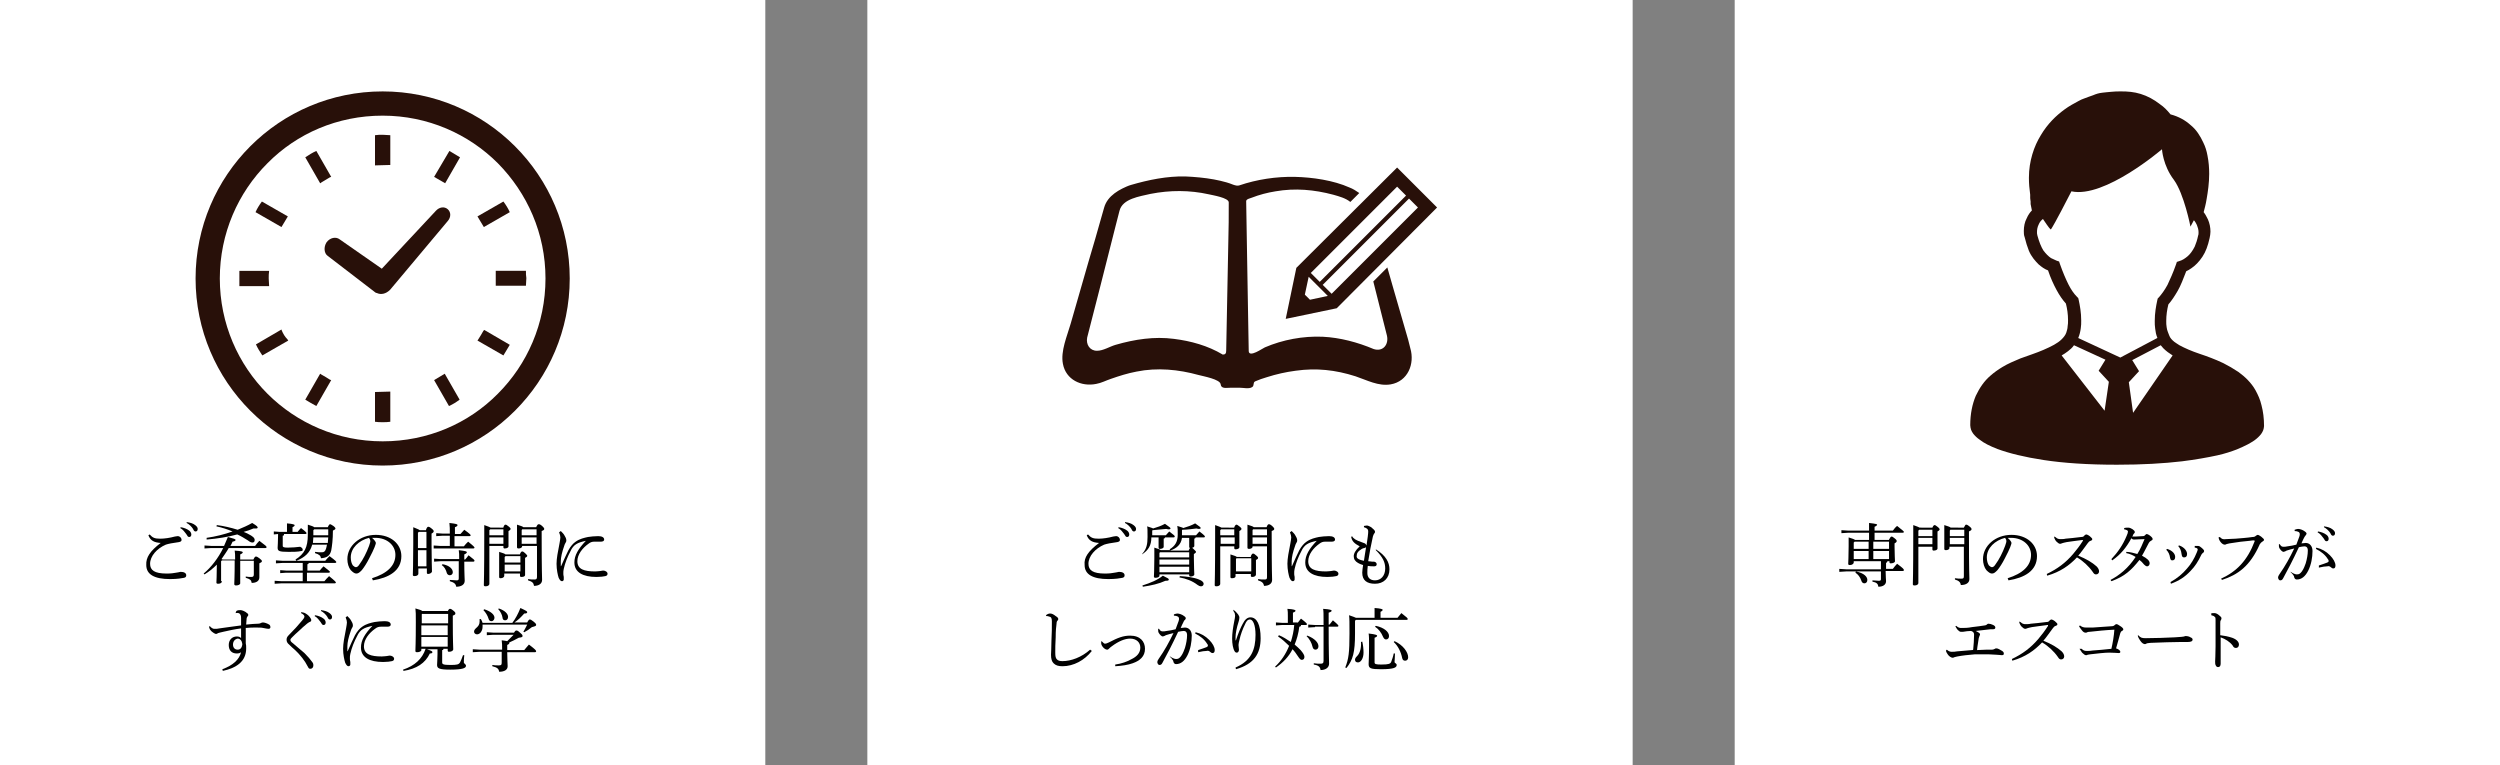
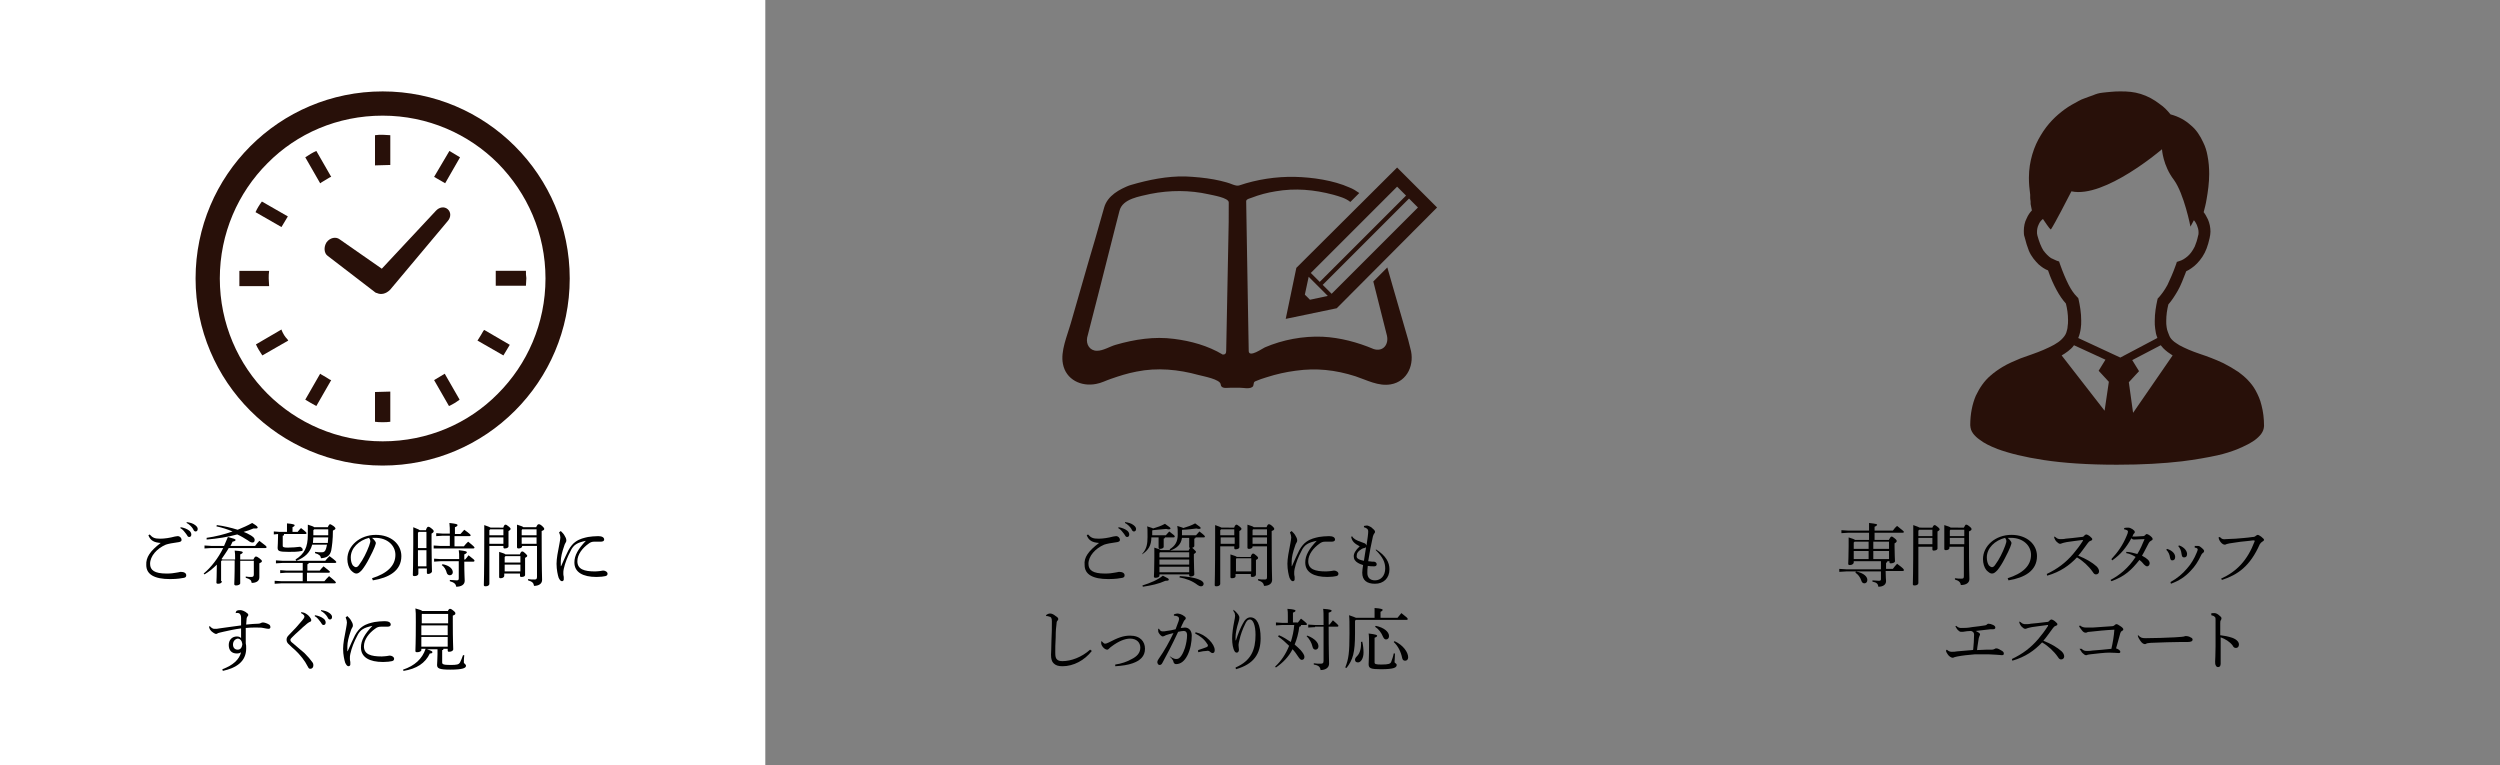
<svg xmlns="http://www.w3.org/2000/svg" version="1.1" id="_レイヤー_2" x="0px" y="0px" viewBox="0 0 588 180" style="enable-background:new 0 0 588 180;" xml:space="preserve">
  <rect x="0" y="0" width="588" height="180" fill="#808080" stroke="none" />
  <style type="text/css">
	.st0{fill:#FFFFFF;}
	.st1{fill:#281009;}
	.st2{enable-background:new    ;}
</style>
  <g id="_レイヤー_1-2">
    <rect y="0" class="st0" width="180" height="180" />
-     <rect x="204" y="0" class="st0" width="180" height="180" />
-     <rect x="408" y="0" class="st0" width="180" height="180" />
  </g>
  <g id="_2">
    <g>
      <path class="st1" d="M331.2,79.9c-1.2-4.3-2.5-8.5-3.7-12.8c-0.4-1.4-0.8-2.8-1.2-4.2l-3.3,3.3c1.1,4.2,2.1,8.5,3.2,12.7    c0.5,2.1-0.9,3.9-3.1,3.2c-3.8-1.6-7.9-2.7-12-2.9c-4.6-0.2-9.4,0.7-13.6,2.5c-0.5,0.2-3.7,2.5-3.8,0.9c-0.1-3.8-0.1-7.7-0.2-11.5    c-0.1-7.9-0.3-15.8-0.4-23.8c0-0.5,1.1-0.7,1.3-0.8c1.8-0.7,3.7-1.2,5.6-1.5c4.6-0.8,9.1-0.4,13.6,0.8c1.4,0.4,2.9,0.8,4,1.7    l2.1-2.1c-0.7-0.5-1.5-1-2.3-1.3c-3.8-1.7-8.7-2.4-12.8-2.5c-4.4-0.1-9,0.6-13.1,2c-0.8,0.3-2.1-0.5-3-0.7c-1-0.3-2-0.5-3-0.7    c-2.2-0.4-4.5-0.6-6.7-0.7c-4.3-0.1-8.7,0.8-12.8,2c-0.9,0.3-0.3,0.1-0.1,0c-2.6,1-5.4,2.5-6.2,5.3c-0.2,0.7-0.4,1.4-0.6,2.1    c-1,3.5-2,7.1-3.1,10.7c-1.4,4.8-2.8,9.7-4.2,14.6c-0.8,2.8-2.4,6.4-1.8,9.4c0.7,3.7,4.3,5.4,7.8,4.7c1.2-0.2,2.3-0.8,3.5-1.2    c2-0.7,3.9-1.3,6-1.7c4.9-1,9.9-0.5,14.6,0.8c1.1,0.3,5.1,1,5.2,2.2c0.1,1.1,1.4,0.8,2.2,0.8h2.4c0.7,0,2,0.3,2.7-0.1    c0.7-0.3,0.2-1.1,0.8-1.4c0.9-0.4,1.8-0.7,2.8-1c2.2-0.7,4.4-1.2,6.7-1.5c4.9-0.7,9.4-0.2,14.1,1.3c2.7,0.9,5.4,2.4,8.3,1.9    c4-0.7,5.7-4.8,4.6-8.5C331.6,81.4,331.4,80.6,331.2,79.9L331.2,79.9z M288.9,56.9c-0.2,8.5-0.3,17-0.5,25.6    c0,0.6-0.2,0.9-0.8,0.9c-3.5-2.1-7.5-3.2-11.5-3.7c-4.6-0.6-9.2,0.1-13.7,1.4c-1.4,0.4-2.9,1.4-4.4,1.4c-1.7,0-2.6-1.5-2.3-3.1    c1-4,2.1-8.1,3.1-12.1c1.2-4.7,2.4-9.5,3.6-14.2c0.3-1.2,0.6-2.4,0.9-3.5c0.7-2.9,4.8-3.4,7.3-4c4.6-0.9,9.2-0.9,13.7,0.1    c0.8,0.2,4.7,0.8,4.7,1.9C289,50.7,289,53.8,288.9,56.9L288.9,56.9z" />
      <path class="st1" d="M302.4,75l12-2.5L338,48.8l-9.4-9.4L304.9,63L302.4,75L302.4,75z M333.5,48.8l-20.3,20.3l-2.1-2.1l20.3-20.3    L333.5,48.8z M328.6,43.9l2.1,2.1l-20.3,20.3l-2.1-2.1C308.3,64.2,328.6,43.9,328.6,43.9z M307.8,65.1l4.5,4.5l-4.2,0.9l-1.2-1.2    L307.8,65.1L307.8,65.1z" />
    </g>
    <path class="st1" d="M531.9,95.3c-0.3-1.3-0.8-2.4-1.4-3.5c-1-1.8-2.5-3.2-4-4.3c-1.2-0.8-2.4-1.5-3.6-2.1   c-1.9-0.9-3.8-1.6-5.6-2.2s-3.4-1.3-4.7-2c-0.5-0.3-0.9-0.6-1.2-0.8c-0.5-0.4-1-0.9-1.2-1.5s-0.5-1.1-0.6-1.9   c-0.1-0.5-0.1-1-0.1-1.5c0-1.4,0.2-2.7,0.5-3.9c0.8-0.9,1.5-2,2.2-3.2s1.3-2.8,2-4.6c0.4-0.2,0.8-0.4,1.2-0.7   c0.9-0.6,1.8-1.5,2.6-2.7s1.3-2.6,1.7-4.4c0.1-0.5,0.2-1,0.2-1.5c0-1-0.2-2-0.6-2.9c-0.3-0.6-0.6-1.2-1-1.7   c0.2-0.8,0.5-1.8,0.7-3.1c0.3-1.7,0.6-3.8,0.6-5.9c0-1.4-0.1-2.8-0.4-4.3c-0.2-1.1-0.5-2.1-1-3.1c-0.7-1.5-1.6-3-3-4.1   c-1.2-1.1-2.8-2-4.7-2.5c-0.8-1-1.6-1.8-2.5-2.4c-1.4-1.1-2.9-1.9-4.5-2.4s-3.1-0.6-4.6-0.6c-0.8,0-1.6,0-2.4,0.1   c-0.8,0.1-1.4,0.1-2,0.2c-0.9,0.1-1.5,0.3-2.2,0.6c-0.7,0.2-1.3,0.5-2.2,0.8c-0.3,0.1-0.8,0.3-1.3,0.6c-0.9,0.5-2.1,1.1-3.3,2   c-1.9,1.4-3.9,3.3-5.5,6c-0.8,1.3-1.5,2.8-2,4.5c-0.5,1.7-0.8,3.5-0.8,5.5c0,1.3,0.1,2.6,0.3,4c0,0.1,0,0.2,0,0.3   c0,0.2,0,0.3,0,0.5c0,0.3,0.1,0.6,0.1,0.8c0,0.1,0,0.2,0,0.3c0,0,0,0.1,0,0.1v0l0,0v0.2l0.3,1.5c-0.5,0.5-0.9,1.1-1.2,1.8   c-0.5,0.9-0.7,2-0.7,3c0,0.5,0,1,0.2,1.5c0.3,1.2,0.6,2.2,1,3.2c0.6,1.4,1.5,2.4,2.3,3.2c0.7,0.6,1.4,1.1,2.2,1.4   c0.6,1.8,1.3,3.3,2,4.6c0.7,1.3,1.4,2.3,2.2,3.2c0.3,1.2,0.5,2.5,0.5,3.9c0,0.5,0,1-0.1,1.5c0,0.5-0.2,1-0.3,1.4   c-0.2,0.6-0.6,1.1-1.1,1.6c-0.5,0.5-1.1,0.9-1.8,1.3s-1.6,0.8-2.5,1.2c-1.6,0.7-3.5,1.3-5.4,2c-1.4,0.6-2.9,1.2-4.2,2   c-1,0.6-2,1.3-2.9,2.1c-1.4,1.2-2.5,2.8-3.4,4.7c-0.8,1.9-1.3,4.2-1.3,6.9c0,0.4,0.1,0.7,0.2,1.1c0.1,0.3,0.3,0.6,0.5,0.9   c0.4,0.5,0.9,1,1.5,1.4c1,0.8,2.4,1.5,4.2,2.2c2.7,1,6.3,1.9,10.9,2.6s10.3,1.1,17.2,1.1c6,0,11-0.3,15.3-0.8   c3.2-0.4,6-0.9,8.3-1.4c1.8-0.4,3.3-0.9,4.6-1.4c1-0.4,1.8-0.8,2.6-1.2c0.6-0.3,1-0.6,1.5-0.9c0.7-0.5,1.2-1,1.6-1.5   c0.2-0.3,0.4-0.6,0.5-0.9s0.2-0.7,0.2-1C532.5,98.4,532.3,96.8,531.9,95.3L531.9,95.3z M495,96.6l-10.1-13c0.5-0.3,1-0.6,1.5-1   c0.5-0.4,1-0.8,1.4-1.4l7.4,3.4l-1.6,2.6l2.4,2.6L495,96.6z M488.8,79.5c0.3-0.7,0.5-1.5,0.6-2.3c0.1-0.6,0.1-1.2,0.1-1.8   c0-1.9-0.3-3.5-0.6-4.9l-0.1-0.4l-0.3-0.3c-0.7-0.7-1.4-1.7-2-2.9s-1.3-2.8-2-4.8l-0.2-0.6l-0.6-0.2c-0.4-0.2-0.9-0.4-1.3-0.6   c-0.6-0.4-1.2-1-1.8-1.8c-0.5-0.8-1-2-1.4-3.5c-0.1-0.3-0.1-0.6-0.1-0.8c0-0.6,0.1-1.2,0.4-1.8c0.2-0.5,0.5-0.9,1-1.3   c0.7,1,1.2,1.8,1.4,2c0.6,0.7,0.4,0.5,0.7,0.1c0,0,0.7-1,4.6-8.6c7.8,1.7,21.3-9.9,21.3-9.9s0.2,3.8,2.8,7.2c2.4,3.3,3.9,11,3.9,11   s0.3-0.6,0.8-1.5c0.3,0.3,0.5,0.7,0.7,1.1c0.2,0.5,0.4,1.1,0.4,1.7c0,0.3,0,0.6-0.1,0.8c-0.2,1-0.5,1.9-0.8,2.6   c-0.5,1-1.1,1.8-1.7,2.3c-0.6,0.5-1.2,0.9-1.9,1.1l-0.6,0.2l-0.2,0.6c-0.7,2-1.4,3.5-2,4.8c-0.7,1.3-1.4,2.2-2,2.9l-0.3,0.3   l-0.1,0.4c-0.3,1.4-0.6,3-0.6,4.9c0,0.6,0,1.2,0.1,1.8c0.1,0.8,0.2,1.4,0.5,2.1c0,0,0,0.1,0,0.1l-8.7,4.6L488.8,79.5L488.8,79.5z    M501.7,97.1l-1-7.2l2.4-2.6l-1.6-2.6l6.7-3.5c0.2,0.2,0.4,0.5,0.6,0.7c0.7,0.7,1.4,1.2,2.2,1.7L501.7,97.1L501.7,97.1z" />
    <g>
      <path class="st1" d="M77.1,60.2l11.2,8.6l0.2,0.1l0.1,0c1,0.5,2.2,0.2,3.1-0.7l0.1-0.1L105.3,52c0.8-0.9,0.8-2.1,0-2.8    s-2-0.5-2.8,0.4L89.8,63.2l-9.9-6.9c-0.9-0.7-2.3-0.4-3.1,0.7C76.1,58.1,76.2,59.6,77.1,60.2L77.1,60.2z" />
      <path class="st1" d="M63.2,65.5c0-0.6,0-1.2,0.1-1.8h-7c0,0.6,0,1.2,0,1.8s0,1.2,0,1.8h7C63.3,66.7,63.2,66.1,63.2,65.5z" />
      <path class="st1" d="M75.6,42.9c0.7-0.4,1.3-0.8,2-1.2l0.3-0.1l-3.5-6.1c-0.9,0.4-1.7,0.9-2.6,1.5l3.5,6.1    C75.4,43.1,75.6,42.9,75.6,42.9z" />
      <path class="st1" d="M60.1,49.9l6.1,3.5l1.5-2.5l-6.1-3.5C61,48.2,60.5,49,60.1,49.9L60.1,49.9z" />
      <path class="st1" d="M113.7,77.8c-0.4,0.7-0.8,1.4-1.2,2l-0.2,0.3l6.1,3.5c0.5-0.8,1-1.7,1.5-2.5l-6-3.5L113.7,77.8L113.7,77.8z" />
      <path class="st1" d="M66.3,77.8l-0.1-0.3l-6,3.5c0.4,0.9,0.9,1.7,1.5,2.6l6.1-3.5l-0.2-0.3C67,79.2,66.6,78.5,66.3,77.8L66.3,77.8    z" />
      <path class="st1" d="M75.6,88.1l-0.3-0.2l-3.5,6.1c0.8,0.5,1.7,1,2.6,1.5l3.5-6.1l-0.3-0.1C77,88.9,76.3,88.5,75.6,88.1L75.6,88.1    z" />
      <path class="st1" d="M102.1,41.6l2.6,1.5l3.5-6.1c-0.8-0.5-1.7-1-2.5-1.5L102.1,41.6L102.1,41.6z" />
      <path class="st1" d="M88.2,92.2v7c0.6,0.1,1.2,0.1,1.8,0.1s1.2,0,1.8-0.1v-7.1L88.2,92.2L88.2,92.2C88.2,92.2,88.2,92.2,88.2,92.2    z" />
      <path class="st1" d="M91.8,38.8v-7c-0.6,0-1.2-0.1-1.8-0.1s-1.2,0-1.8,0.1v7.1L91.8,38.8C91.8,38.9,91.8,38.8,91.8,38.8z" />
      <path class="st1" d="M102.1,89.4l3.5,6.1c0.9-0.4,1.7-0.9,2.5-1.5l-3.5-6.1L102.1,89.4L102.1,89.4z" />
-       <path class="st1" d="M119.9,49.9c-0.4-0.9-0.9-1.7-1.5-2.5l-6.1,3.5l1.5,2.5L119.9,49.9L119.9,49.9z" />
      <path class="st1" d="M123.7,63.7h-7.1v3.5h7.1c0-0.6,0.1-1.2,0.1-1.8C123.7,64.9,123.7,64.3,123.7,63.7z" />
      <path class="st1" d="M90,21.5c-24.3,0-44,19.7-44,44s19.7,44,44,44c24.3,0,44-19.7,44-44S114.3,21.5,90,21.5z M90,103.8    c-10.6,0-20.2-4.3-27.1-11.2C56,85.7,51.7,76.1,51.7,65.5c0-10.6,4.3-20.2,11.2-27.1c6.9-7,16.5-11.2,27.1-11.2    c10.6,0,20.2,4.3,27.1,11.2c6.9,7,11.2,16.5,11.2,27.1s-4.3,20.2-11.2,27.1C110.2,99.6,100.6,103.8,90,103.8z" />
    </g>
    <g class="st2">
      <path d="M37.8,127.7c-1.5-0.1-2.4-0.5-2.9-1.8l0.3-0.2c0.7,0.8,1.2,1,2.5,1c1,0,2.3-0.2,3.4-0.5c0.2,0,0.4-0.1,0.7-0.1    c0.5,0,0.9,0.4,0.9,0.9c0,0.3-0.2,0.4-0.6,0.5c-0.7,0.1-1.4,0.2-1.9,0.3c-0.5,0.1-0.9,0.2-1.2,0.3c-2.1,0.9-3.7,2.7-3.7,4.5    c0,1.5,1,2.3,3.9,2.3c1,0,1.7-0.1,2.2-0.2c0.2,0,0.4-0.1,0.6-0.1c0.1,0,0.3-0.1,0.5-0.1c0.8,0,1.3,0.3,1.3,0.8    c0,0.3-0.1,0.5-0.5,0.6c-0.5,0.1-1.6,0.3-3.3,0.3c-3.7,0-5.6-1.1-5.6-3.3C34.3,131.1,35.3,129.6,37.8,127.7L37.8,127.7z M42.5,124    c0.7,0.1,1.5,0.4,2,0.8c0.3,0.2,0.5,0.6,0.5,0.9c0,0.4-0.2,0.6-0.5,0.6c-0.3,0-0.4-0.2-0.7-0.7c-0.3-0.4-0.8-1.1-1.4-1.4L42.5,124    z M43.9,122.8c0.8,0.1,1.5,0.3,2,0.7c0.4,0.3,0.6,0.6,0.6,0.9c0,0.4-0.2,0.6-0.5,0.6c-0.2,0-0.4-0.1-0.6-0.6    c-0.3-0.5-0.9-1.1-1.5-1.4L43.9,122.8z" />
      <path d="M52.2,136.7c0,0.4-0.4,0.6-0.9,0.6c-0.3,0-0.4-0.1-0.4-0.3c0-0.4,0.1-1.5,0.1-4.2c-0.9,0.9-1.9,1.7-2.9,2.3l-0.2-0.2    c1.8-1.5,3.4-3.6,4.6-6h-2.8l-1.6,0.1v-0.7l1.6,0.1h3c0.3-0.7,0.6-1.4,0.9-2.1c1.5,0.4,1.8,0.5,1.8,0.7c0,0.2-0.2,0.3-0.7,0.4    c-0.2,0.4-0.3,0.7-0.5,1H60c0.3-0.4,0.6-0.8,1-1.2c1.6,1.2,1.7,1.3,1.7,1.5c0,0.1-0.1,0.2-0.3,0.2h-8.6c-0.5,0.9-1.1,1.7-1.7,2.6    c0.1,0,0.2,0.1,0.3,0.1h2.9v-0.3c0-0.7,0-1.2-0.1-1.8c1.8,0.1,1.9,0.3,1.9,0.4c0,0.1-0.1,0.3-0.6,0.5v0.8v0.4h3.1    c0.3-0.6,0.4-0.7,0.6-0.7c0.2,0,0.4,0.1,0.8,0.4c0.5,0.4,0.6,0.5,0.6,0.7c0,0.2-0.2,0.3-0.6,0.5v0.8c0,1.2,0,2.1,0,2.5    c0,0.9-0.8,1.3-1.8,1.3c-0.1-0.7-0.4-0.9-1.4-1.2l0-0.3c0.5,0.1,0.9,0.1,1.3,0.1s0.6-0.1,0.6-0.6v-3.2h-3.2c0,4.1,0,4.9,0,5.3    c0,0.3-0.5,0.5-1,0.5c-0.2,0-0.4-0.1-0.4-0.3c0-0.5,0.1-1.5,0.1-5.6h-3l-0.2,0.2V136.7z M48.6,126.5c2.1-0.3,4.1-0.8,6.1-1.5    c-1.2-0.5-2.4-0.9-3.8-1.2l0.1-0.3c1.6,0.2,3.3,0.6,4.9,1.1c1.2-0.5,2.4-1,3.4-1.6c1.2,0.7,1.3,0.9,1.3,1.1c0,0.1-0.1,0.2-0.4,0.2    c-0.1,0-0.3,0-0.6,0c-0.7,0.3-1.5,0.6-2.3,0.8c0.4,0.2,0.8,0.3,1.1,0.5c1,0.5,1.5,0.9,1.5,1.4c0,0.4-0.2,0.6-0.5,0.6    c-0.3,0-0.6-0.1-1.1-0.5c-0.8-0.5-1.6-1-2.5-1.4c-2.2,0.6-4.7,1-7.2,1.2L48.6,126.5z" />
      <path d="M66.8,125.7c0,0.2-0.1,0.3-0.3,0.3v2.4c0,0.3,0.3,0.4,1.2,0.4c1.1,0,2-0.1,2.9-0.2c0.4,0.2,0.6,0.4,0.6,0.7    c0,0.2-0.1,0.3-0.3,0.3c-0.9,0.2-1.9,0.2-3,0.2c-2.3,0-2.6-0.2-2.6-1c0-0.4,0.1-1.3,0.1-2.8v-0.4l-1,0.1v-0.7l1.4,0.1h1.7v-0.6    c0-0.6,0-1,0-1.4c1.4,0.1,1.8,0.3,1.8,0.4c0,0.2-0.1,0.3-0.5,0.5v1.1h1.2c0.3-0.4,0.5-0.6,0.8-0.9c1.2,0.9,1.3,1.1,1.3,1.2    c0,0.1-0.1,0.2-0.3,0.2H66.8z M71.2,134.7h-3.9l-1.4,0.1v-0.7l1.4,0.1h3.9v-1.8h-4.7l-1.6,0.1v-0.7l1.6,0.1h10    c0.3-0.4,0.6-0.7,1-1.1c1.5,1.1,1.6,1.3,1.6,1.4s-0.1,0.2-0.3,0.2h-6.2c0,0.2-0.1,0.3-0.3,0.3v1.5h2.9c0.3-0.4,0.6-0.7,0.9-1    c1.4,1.1,1.5,1.2,1.5,1.3c0,0.1-0.1,0.2-0.3,0.2h-5.1v2h4.1c0.3-0.4,0.7-0.8,1.1-1.2c1.5,1.2,1.6,1.4,1.6,1.5    c0,0.1-0.1,0.2-0.3,0.2H66.2l-1.6,0.1v-0.7l1.6,0.1h5V134.7z M73.4,128.2c-0.5,1.8-1.7,2.9-3.7,3.7l-0.2-0.3    c2.1-1.3,2.9-2.9,2.9-5.8c0-1.2,0-1.7,0-2.4c0.9,0.3,1.3,0.4,1.5,0.6h3.2c0.2-0.5,0.4-0.7,0.5-0.7c0.2,0,0.3,0.1,0.8,0.4    c0.4,0.3,0.5,0.5,0.5,0.6c0,0.2-0.2,0.3-0.6,0.5c0,2.1-0.2,3.6-0.4,4.7c-0.3,1.2-1,1.7-2.4,1.8c-0.1-0.6-0.4-0.9-1.4-1.2l0-0.3    c0.6,0.1,1.1,0.1,1.6,0.1c0.5,0,0.8-0.2,1-0.9c0.1-0.2,0.1-0.5,0.2-0.9H73.4z M77.1,127.7c0-0.4,0.1-0.9,0.1-1.3h-3.5    c0,0.4-0.1,0.9-0.1,1.3H77.1z M73.7,124.7v1.2h3.5c0-0.4,0-0.9,0-1.4h-3.3L73.7,124.7z" />
      <path d="M87.5,136c3.5-1.1,5.5-2.9,5.5-5.5c0-2.2-1.9-4-4.7-4c-0.3,0-0.5,0-0.8,0c0.6,0.5,0.9,1,0.9,1.2c0,0.3-0.2,0.6-0.3,1    c-0.2,0.5-0.7,1.6-1.3,2.7c-0.5,1-1.2,2.1-1.7,2.7c-0.5,0.5-0.8,0.8-1.3,0.8c-0.4,0-0.8-0.3-1.3-0.8c-0.5-0.6-0.8-1.6-0.8-2.6    c0-3.1,2.9-5.7,6.7-5.7c3.6,0,6,2.2,6,5c0,3.5-3,5.1-6.7,5.7L87.5,136z M82.5,131.1c0,0.8,0.2,1.5,0.5,1.9    c0.2,0.2,0.5,0.4,0.7,0.4c0.2,0,0.5-0.1,0.8-0.6c0.9-1.2,1.7-2.8,2.3-4.4c0.1-0.4,0.3-0.8,0.3-1.1c0-0.3-0.1-0.5-0.3-0.8    C84.4,127.1,82.5,128.9,82.5,131.1z" />
      <path d="M100.2,124.6c0.2-0.6,0.4-0.7,0.5-0.7c0.2,0,0.3,0,0.8,0.4c0.5,0.4,0.5,0.5,0.5,0.7c0,0.1-0.1,0.3-0.5,0.5v2.5    c0,3.8,0.1,5.7,0.1,6.4c0,0.3-0.5,0.6-0.9,0.6c-0.2,0-0.3-0.1-0.3-0.3v-1h-2v1.2c0,0.4-0.4,0.6-0.9,0.6c-0.3,0-0.4-0.1-0.4-0.3    c0-0.4,0.1-2.5,0.1-7.4c0-2,0-3,0-3.8c0.9,0.4,1.3,0.5,1.5,0.7H100.2z M100.3,125.1h-1.8l-0.2,0.2v3.6h2V125.1z M100.3,129.4h-2    v3.8h2V129.4z M105.8,125.5c0-1,0-1.7-0.1-2.5c1.7,0.2,1.9,0.3,1.9,0.5c0,0.2-0.1,0.3-0.6,0.5v1.6h1.3c0.3-0.3,0.6-0.7,0.9-1    c1.4,1,1.5,1.2,1.5,1.3c0,0.1-0.1,0.2-0.3,0.2h-3.5v2.4h2.2c0.3-0.4,0.6-0.7,1-1.1c1.4,1.1,1.5,1.3,1.5,1.4c0,0.1-0.1,0.2-0.3,0.2    h-8L102,129v-0.7l1.5,0.1h2.3V126h-1.7l-1.5,0.1v-0.7l1.5,0.1H105.8z M108,131.5c0-1,0-1.5-0.1-2.1c1.7,0.2,1.9,0.3,1.9,0.5    c0,0.1-0.1,0.3-0.6,0.5v1.2h0.2c0.3-0.3,0.5-0.6,0.8-1c1.3,1,1.4,1.1,1.4,1.3c0,0.1-0.1,0.2-0.2,0.2h-2.2c0,3,0.1,3.9,0.1,4.5    c0,0.9-0.8,1.4-2,1.4c-0.1-0.7-0.5-1-1.5-1.3l0-0.3c0.5,0,1.1,0.1,1.6,0.1c0.4,0,0.5-0.1,0.5-0.5V132h-4.3l-1.5,0.1v-0.7l1.5,0.1    H108z M104.1,132.7c1.6,0.3,2.4,1.1,2.4,1.9c0,0.4-0.3,0.7-0.7,0.7c-0.3,0-0.6-0.2-0.7-0.5c-0.2-0.8-0.6-1.5-1.2-1.9L104.1,132.7z    " />
      <path d="M118.4,124c0.2-0.5,0.3-0.6,0.5-0.6c0.2,0,0.3,0.1,0.7,0.4c0.4,0.3,0.5,0.5,0.5,0.6c0,0.1-0.1,0.3-0.5,0.5v1    c0,1.5,0,2.1,0,2.6c0,0.3-0.4,0.5-0.9,0.5c-0.2,0-0.3-0.1-0.3-0.3v-0.3h-3.3v8.9c0,0.4-0.4,0.6-0.9,0.6c-0.3,0-0.4-0.1-0.4-0.3    c0-0.5,0.1-2.4,0.1-11.7c0-1.2,0-1.7,0-2.4c0.9,0.3,1.3,0.5,1.5,0.6H118.4z M115.3,124.5l-0.2,0.2v1.2h3.3v-1.4H115.3z     M115.1,126.4v1.5h3.3v-1.5H115.1z M122.3,130.3c0.2-0.5,0.4-0.6,0.5-0.6c0.2,0,0.4,0.1,0.7,0.4c0.4,0.4,0.5,0.5,0.5,0.6    c0,0.2-0.1,0.3-0.5,0.5v0.9c0,1.9,0,2.8,0,3.1c0,0.4-0.4,0.5-0.9,0.5c-0.2,0-0.3-0.1-0.3-0.3v-0.5h-3.7v0.5c0,0.4-0.4,0.6-0.9,0.6    c-0.2,0-0.3-0.1-0.3-0.3c0-0.4,0-1.3,0-3.6c0-1.4,0-1.7,0-2.3c0.9,0.3,1.3,0.4,1.5,0.6H122.3z M122.4,130.8h-3.5l-0.2,0.2v1.3h3.7    V130.8z M122.4,132.8h-3.7v1.6h3.7V132.8z M126.1,124c0.3-0.6,0.4-0.7,0.6-0.7c0.2,0,0.3,0,0.8,0.4c0.4,0.4,0.5,0.5,0.5,0.7    s-0.1,0.3-0.6,0.5v1.1c0,8.6,0.1,9.7,0.1,10.4c0,0.9-0.8,1.4-1.9,1.4c-0.1-0.7-0.4-1-1.4-1.3l0-0.3c0.5,0.1,1,0.1,1.5,0.1    c0.4,0,0.6-0.1,0.6-0.6v-7.3h-3.5v0.1c0,0.3-0.4,0.5-0.8,0.5c-0.3,0-0.4-0.1-0.4-0.3c0-0.4,0-1.3,0-3.1c0-1.1,0-1.4,0-2.2    c0.9,0.3,1.3,0.4,1.5,0.6H126.1z M122.8,124.5l-0.1,0.2v1.2h3.5v-1.4H122.8z M122.7,126.4v1.5h3.5v-1.5H122.7z" />
      <path d="M131.9,124.9c0.4,0.4,0.7,0.7,0.9,1.1c0.2,0.3,0.4,0.7,0.4,1.1c0,0.3-0.1,0.4-0.2,0.6c-0.1,0.1-0.2,0.4-0.3,0.7    c-0.5,1.4-0.8,2.7-0.8,3.6c0,0.4,0,0.8,0,1.1c0,0,0,0.1,0,0.1c0,0,0,0,0.1-0.1c0.6-1.4,1.3-2.9,1.7-3.7c0.5-0.9,1.1-1.6,1.7-2    c1-0.7,2-0.9,2.9-1.1c0.7-0.1,1.5-0.2,2.4-0.2c0.9,0,1.4,0.3,1.4,0.8c0,0.4-0.4,0.5-0.8,0.5c-0.5,0-0.9,0-1.5,0    c-0.5,0-0.9,0.1-1.4,0.5c-1.4,1-2.6,2.5-2.6,4.1c0,1.9,1.6,2.4,4.2,2.4c0.6,0,1-0.1,1.2-0.1c0.2,0,0.4-0.1,0.6-0.1    c0.7,0,1.1,0.4,1.1,0.7c0,0.3-0.1,0.5-0.5,0.6c-0.4,0.1-1.2,0.2-2.1,0.2c-3.2,0-5.2-1.1-5.2-3.4c0-1.7,0.9-3.2,2.7-5.1    c-0.9,0.2-1.7,0.4-2.3,0.8c-0.5,0.3-1,0.9-1.3,1.6c-0.7,1.3-1.3,2.8-1.6,4.2c-0.1,0.4-0.1,0.7-0.1,1c0,0.2,0,0.6,0.1,0.9    c0,0.2,0,0.4,0,0.6c0,0.2-0.2,0.4-0.4,0.4c-0.3,0-0.5-0.2-0.8-0.8c-0.2-0.6-0.5-1.9-0.5-3.3c0-1.2,0.3-2.8,0.7-4.8    c0.1-0.6,0.2-1.1,0.2-1.4c0-0.3-0.1-0.7-0.3-1.2L131.9,124.9z" />
    </g>
    <g class="st2">
      <path d="M55.6,143.7c0.3-0.2,0.7-0.2,1-0.2c0.3,0,1.1,0.3,1.5,0.7c0.2,0.1,0.3,0.3,0.3,0.4c0,0.2-0.1,0.3-0.2,0.4    c-0.1,0.2-0.2,0.3-0.2,0.6c0,0.4-0.1,0.8-0.1,1.3c1.2-0.1,1.9-0.2,2.7-0.2c0.4,0,0.7-0.1,0.8-0.2c0.1,0,0.3-0.1,0.4-0.1    c0.4,0,1,0.2,1.5,0.5c0.2,0.1,0.3,0.4,0.3,0.6c0,0.3-0.2,0.4-0.5,0.4c-0.3,0-0.6-0.1-1.2-0.2c-0.4-0.1-1-0.1-1.8-0.1    c-0.6,0-1.4,0-2.3,0.1c0,1,0,2.2,0,3.6c0.1,0.4,0.1,0.7,0.1,1.2c0,3.1-2.3,4.6-5.5,5.3l-0.1-0.4c2.5-0.9,4-2.3,4.4-4    c-0.2,0.2-0.6,0.3-1,0.3c-1.2,0-1.9-0.7-1.9-2c0-1.2,0.8-2,1.9-2c0.4,0,0.8,0.1,1,0.4c0-0.8,0-1.4,0-2.3c-1.5,0.2-2.9,0.5-4.2,0.8    c-0.7,0.2-1,0.2-1.2,0.3c-0.2,0.1-0.3,0.2-0.4,0.2c-0.2,0-0.3,0-0.6-0.2c-0.3-0.2-0.6-0.4-0.8-0.7c-0.2-0.2-0.2-0.4-0.3-0.6    c0-0.1,0-0.2,0-0.3l0.2,0c0.1,0.2,0.4,0.4,0.6,0.5c0.1,0.1,0.4,0.1,0.7,0.1c0.2,0,0.5,0,0.9-0.1c1.7-0.2,3.3-0.5,5.1-0.7    c0-0.6,0-1.2,0-1.7c0-0.6-0.1-0.7-0.2-0.9c-0.2-0.3-0.5-0.4-1.1-0.3L55.6,143.7z M54.8,151.6c0,0.8,0.5,1.2,1.1,1.2    c0.6,0,1-0.4,1.1-1.3c-0.1-0.8-0.5-1.3-1.1-1.3C55.3,150.3,54.8,150.8,54.8,151.6z" />
      <path d="M70.8,144c0.6,0,1,0.2,1.4,0.5c0.3,0.2,0.6,0.5,0.9,1c0.1,0.1,0.1,0.3,0.1,0.4c0,0.2-0.1,0.3-0.4,0.4    c-0.2,0.1-0.5,0.3-0.6,0.4c-0.7,0.6-1.2,1-1.8,1.6c-0.7,0.6-1.2,1.1-1.7,1.6c-0.2,0.2-0.4,0.4-0.4,0.6c0,0.3,0.2,0.5,0.6,0.8    c0.9,0.8,1.9,1.6,2.7,2.3c0.8,0.8,1.4,1.5,1.9,2.2c0.2,0.3,0.2,0.5,0.2,0.7c0,0.5-0.3,0.8-0.7,0.8c-0.3,0-0.4-0.1-0.6-0.5    c-0.7-1.4-1.8-2.8-3.1-4c-0.5-0.4-0.9-0.8-1.3-1.2c-0.4-0.3-0.6-0.7-0.6-1.1c0-0.4,0.1-0.7,0.5-1.1c1.2-1.2,2.3-2.4,3.2-3.5    c0.3-0.4,0.5-0.6,0.5-0.9c0-0.2-0.2-0.5-0.8-0.8L70.8,144z M74.1,144.7c0.7,0.1,1.5,0.4,2,0.8c0.3,0.2,0.5,0.6,0.5,0.9    c0,0.4-0.2,0.6-0.5,0.6c-0.3,0-0.4-0.2-0.7-0.7c-0.3-0.4-0.8-1.1-1.4-1.4L74.1,144.7z M75.5,143.5c0.8,0.1,1.5,0.3,2,0.7    c0.4,0.3,0.6,0.6,0.6,0.9c0,0.4-0.2,0.6-0.5,0.6c-0.2,0-0.4-0.1-0.6-0.6c-0.3-0.5-0.9-1.1-1.5-1.4L75.5,143.5z" />
      <path d="M81.7,144.9c0.4,0.4,0.7,0.7,0.9,1.1c0.2,0.3,0.4,0.7,0.4,1.1c0,0.3-0.1,0.4-0.2,0.6c-0.1,0.1-0.2,0.4-0.3,0.7    c-0.5,1.4-0.8,2.7-0.8,3.6c0,0.4,0,0.8,0,1.1c0,0,0,0.1,0,0.1c0,0,0,0,0.1-0.1c0.6-1.4,1.3-2.9,1.7-3.7c0.5-0.9,1.1-1.6,1.7-2    c1-0.7,2-0.9,2.9-1.1c0.7-0.1,1.5-0.2,2.4-0.2c0.9,0,1.4,0.3,1.4,0.8c0,0.4-0.4,0.5-0.8,0.5c-0.5,0-0.9,0-1.5,0    c-0.5,0-0.9,0.1-1.4,0.5c-1.4,1-2.6,2.5-2.6,4.1c0,1.9,1.6,2.4,4.2,2.4c0.6,0,1-0.1,1.2-0.1c0.2,0,0.4-0.1,0.6-0.1    c0.7,0,1.1,0.4,1.1,0.7c0,0.3-0.1,0.5-0.5,0.6c-0.4,0.1-1.2,0.2-2.1,0.2c-3.2,0-5.2-1.1-5.2-3.4c0-1.7,0.9-3.2,2.7-5.1    c-0.9,0.2-1.7,0.4-2.3,0.8c-0.5,0.3-1,0.9-1.3,1.6c-0.7,1.3-1.3,2.8-1.6,4.2c-0.1,0.4-0.1,0.7-0.1,1c0,0.2,0,0.6,0.1,0.9    c0,0.2,0,0.4,0,0.6c0,0.2-0.2,0.4-0.4,0.4c-0.3,0-0.5-0.2-0.8-0.8c-0.2-0.6-0.5-1.9-0.5-3.3c0-1.2,0.3-2.8,0.7-4.8    c0.1-0.6,0.2-1.1,0.2-1.4c0-0.3-0.1-0.7-0.3-1.2L81.7,144.9z" />
      <path d="M105.3,143.8c0.2-0.5,0.4-0.6,0.5-0.6c0.2,0,0.3,0,0.8,0.4c0.5,0.4,0.5,0.5,0.5,0.7c0,0.2-0.1,0.3-0.6,0.5v1.6    c0,4.5,0.1,5.7,0.1,6.3c0,0.4-0.5,0.6-1,0.6c-0.2,0-0.3-0.1-0.3-0.3v-0.4h-1c0,0.2-0.1,0.3-0.3,0.3v2.9c0,0.4,0.2,0.6,1.9,0.6    c1.6,0,2-0.1,2.3-0.6c0.2-0.4,0.5-1.1,0.7-1.7l0.3,0c-0.1,0.6-0.1,1.4-0.1,1.7c0,0.3,0.5,0.4,0.5,0.8c0,0.5-0.7,0.9-3.7,0.9    c-2.6,0-3.1-0.3-3.1-1.1c0-0.5,0.1-1.3,0.1-2.6v-1.1h-2.5c1.2,0.4,1.3,0.5,1.3,0.7c0,0.2-0.2,0.3-0.6,0.3    c-1.1,2.3-3.1,3.6-6.2,4.1l-0.1-0.3c2.7-0.9,4.5-2.5,5.3-4.9h-1v0.3c0,0.3-0.5,0.5-1,0.5c-0.3,0-0.4-0.1-0.4-0.3    c0-0.4,0.1-1.8,0.1-6.8c0-1.9,0-2.4-0.1-3.2c1,0.3,1.4,0.4,1.6,0.6H105.3z M99.3,144.3l-0.1,0.2v2.1h6.2v-2.2H99.3z M99.1,147.1    v2.3h6.2v-2.3H99.1z M99.1,149.8v2.3h6.2v-2.3H99.1z" />
-       <path d="M118.1,152.8c0-0.9,0-1.6-0.1-2.2c0.6,0.1,1,0.1,1.3,0.2c0.5-0.5,1-1,1.5-1.5H116l-1.5,0.1v-0.7l1.5,0.1h4.9    c0.3-0.5,0.4-0.5,0.6-0.5c0.1,0,0.3,0,0.8,0.5c0.6,0.5,0.6,0.6,0.6,0.8c0,0.2-0.1,0.3-0.9,0.4c-0.7,0.4-1.5,0.8-2.2,1.1    c0,0,0,0.1,0,0.1c0,0.2-0.1,0.3-0.5,0.5v1.2h4c0.3-0.4,0.7-0.8,1.1-1.3c1.6,1.2,1.7,1.4,1.7,1.6c0,0.1-0.1,0.2-0.3,0.2h-6.5    c0,1.6,0.1,2.7,0.1,3.3c0,0.8-0.7,1.3-2,1.3c-0.1-0.7-0.4-1-1.6-1.3l0-0.3c0.5,0.1,1,0.1,1.5,0.1c0.6,0,0.7-0.1,0.7-0.7v-2.5h-5.2    l-1.6,0.1v-0.7l1.6,0.1H118.1z M113.5,147c0,0.1,0,0.2,0,0.4c0,1-0.6,1.8-1.3,1.8c-0.4,0-0.7-0.3-0.7-0.6c0-0.3,0.1-0.5,0.4-0.8    c0.6-0.5,0.9-0.9,0.9-1.6c0-0.2,0-0.4,0-0.6l0.3,0c0.2,0.3,0.3,0.6,0.4,0.9h7c0.7-0.9,1.4-2.2,1.9-3.5c1.5,0.7,1.6,0.8,1.6,1    c0,0.2-0.2,0.3-0.7,0.3c-0.7,0.8-1.5,1.6-2.3,2.1h3c0.3-0.6,0.5-0.7,0.6-0.7c0.2,0,0.4,0.1,0.9,0.5c0.6,0.5,0.6,0.6,0.6,0.8    c0,0.2-0.2,0.3-1,0.5c-0.6,0.5-1.2,0.9-1.8,1.2l-0.2-0.1c0.3-0.5,0.6-1.1,0.9-1.7H113.5z M113.9,143.3c1.6,0.5,2.4,1.3,2.4,2    c0,0.4-0.3,0.8-0.7,0.8c-0.4,0-0.6-0.2-0.7-0.6c-0.2-0.7-0.7-1.5-1.2-2L113.9,143.3z M117.3,143.1c1.5,0.5,2.2,1.3,2.2,2    c0,0.5-0.3,0.8-0.7,0.8c-0.4,0-0.6-0.3-0.6-0.6c-0.1-0.7-0.5-1.5-1-2L117.3,143.1z" />
    </g>
    <g class="st2">
      <path d="M258.5,127.7c-1.5-0.1-2.4-0.5-2.9-1.8l0.3-0.2c0.7,0.8,1.2,1,2.5,1c1,0,2.3-0.2,3.4-0.5c0.2,0,0.4-0.1,0.7-0.1    c0.5,0,0.9,0.4,0.9,0.9c0,0.3-0.2,0.4-0.6,0.5c-0.7,0.1-1.4,0.2-1.9,0.3c-0.5,0.1-0.9,0.2-1.2,0.3c-2.1,0.9-3.7,2.7-3.7,4.5    c0,1.5,1,2.3,3.9,2.3c1,0,1.7-0.1,2.2-0.2c0.2,0,0.4-0.1,0.6-0.1c0.1,0,0.3-0.1,0.5-0.1c0.8,0,1.3,0.3,1.3,0.8    c0,0.3-0.1,0.5-0.5,0.6c-0.5,0.1-1.6,0.3-3.3,0.3c-3.7,0-5.6-1.1-5.6-3.3C254.9,131.1,256,129.6,258.5,127.7L258.5,127.7z     M263.1,124c0.7,0.1,1.5,0.4,2,0.8c0.3,0.2,0.5,0.6,0.5,0.9c0,0.4-0.2,0.6-0.5,0.6c-0.3,0-0.4-0.2-0.7-0.7    c-0.3-0.4-0.8-1.1-1.4-1.4L263.1,124z M264.6,122.8c0.8,0.1,1.5,0.3,2,0.7c0.4,0.3,0.6,0.6,0.6,0.9c0,0.4-0.2,0.6-0.5,0.6    c-0.2,0-0.4-0.1-0.6-0.6c-0.3-0.5-0.9-1.1-1.5-1.4L264.6,122.8z" />
      <path d="M268.7,137.7c1.9-0.6,3.6-1.3,4.8-2.3c1.2,0.6,1.4,0.7,1.4,0.9c0,0.2-0.1,0.3-0.8,0.3c-1.5,0.7-3.3,1.1-5.3,1.4    L268.7,137.7z M268.7,130.2c1-1.1,1.2-2.3,1.2-3.9c0-1.7,0-2-0.1-2.5c0.9,0.3,1.3,0.4,1.4,0.5c1-0.3,1.9-0.6,2.8-1.1    c1.1,0.8,1.3,0.9,1.3,1.1c0,0.1-0.1,0.2-0.4,0.2c-0.1,0-0.3,0-0.6-0.1c-1,0.1-2.1,0.2-3.2,0.3l-0.1,0.1v1.1h3.2    c0.3-0.3,0.5-0.6,0.8-0.9c1.2,0.9,1.3,1,1.3,1.2c0,0.1-0.1,0.2-0.3,0.2h-2c0,0.2-0.1,0.2-0.3,0.3v0.3c0,0.7,0,1.3,0,1.6    c0,0.3-0.4,0.5-0.9,0.5c-0.2,0-0.3-0.1-0.3-0.3c0-0.3,0-1,0-1.9v-0.5h-1.7c0,1.9-0.7,3-2.2,4L268.7,130.2z M279.6,129.4    c0.2-0.5,0.4-0.6,0.5-0.6c0.2,0,0.3,0,0.7,0.4c0.4,0.4,0.5,0.5,0.5,0.6c0,0.1-0.1,0.3-0.5,0.5v1c0,2.1,0.1,3.3,0.1,3.8    c0,0.3-0.4,0.5-0.9,0.5c-0.2,0-0.3-0.1-0.3-0.3v-0.2h-7v0.3c0,0.3-0.4,0.5-0.9,0.5c-0.3,0-0.4-0.1-0.4-0.3c0-0.3,0.1-1.4,0.1-4.3    c0-1.2,0-1.7,0-2.5c0.9,0.3,1.3,0.4,1.5,0.6h2.2l-0.1-0.2c1.3-0.8,1.9-1.8,1.9-3.4c0-1.2,0-1.6-0.1-2.1c0.9,0.3,1.3,0.4,1.4,0.5    c1-0.3,1.9-0.6,2.8-1.1c1.1,0.8,1.3,0.9,1.3,1.1c0,0.1-0.1,0.2-0.4,0.2c-0.1,0-0.3,0-0.6-0.1c-1,0.1-2.1,0.3-3.3,0.3l-0.1,0.1v1.1    c0,0,0,0.1,0,0.1h3.3c0.3-0.3,0.5-0.6,0.8-0.9c1.2,0.9,1.3,1.1,1.3,1.2c0,0.1-0.1,0.2-0.2,0.2h-2c0,0.2-0.1,0.2-0.3,0.3v0.3    c0,0.5,0,1,0,1.4c0,0.3-0.4,0.5-0.9,0.5c-0.2,0-0.3-0.1-0.3-0.3c0-0.3,0-0.9,0-1.6v-0.5H278c-0.2,1.6-1.3,2.5-2.8,3H279.6z     M272.8,129.9l-0.1,0.2v1h7v-1.2H272.8z M279.7,132.8v-1.2h-7v1.2H279.7z M279.7,134.6v-1.3h-7v1.3H279.7z M277.5,135.5    c1.7,0.1,3.3,0.3,4.5,0.8c0.8,0.3,1.1,0.7,1.1,1c0,0.4-0.3,0.6-0.6,0.6c-0.3,0-0.5-0.1-0.8-0.3c-1.3-1-2.7-1.5-4.3-1.8    L277.5,135.5z" />
      <path d="M290.3,124c0.2-0.5,0.4-0.6,0.5-0.6c0.2,0,0.3,0.1,0.7,0.4c0.4,0.3,0.5,0.5,0.5,0.6c0,0.1-0.1,0.3-0.5,0.5v1    c0,1.6,0,2.3,0,2.8c0,0.3-0.4,0.5-0.9,0.5c-0.2,0-0.3-0.1-0.3-0.3v-0.4h-3.3v8.8c0,0.4-0.4,0.6-0.9,0.6c-0.3,0-0.4-0.1-0.4-0.3    c0-0.5,0.1-2.4,0.1-11.6c0-1.2,0-1.8,0-2.5c0.9,0.3,1.3,0.5,1.5,0.6H290.3z M287.2,124.5l-0.2,0.2v1.2h3.3v-1.4H287.2z     M287.1,126.4v1.5h3.3v-1.5H287.1z M294.2,130.8c0.2-0.5,0.4-0.6,0.5-0.6c0.2,0,0.4,0.1,0.7,0.4c0.4,0.3,0.5,0.5,0.5,0.6    c0,0.2-0.1,0.3-0.5,0.5v0.8c0,1.3,0,2.3,0,2.6c0,0.4-0.4,0.6-0.9,0.6c-0.2,0-0.3-0.1-0.3-0.3v-0.4h-3.6v0.5c0,0.4-0.4,0.5-0.9,0.5    c-0.2,0-0.3-0.1-0.3-0.3c0-0.4,0-1.3,0-3.4c0-0.9,0-1.3,0-1.9c0.9,0.3,1.3,0.4,1.5,0.6H294.2z M294.3,131.3h-3.5l-0.1,0.2v2.9h3.6    V131.3z M297.9,124c0.2-0.6,0.4-0.7,0.5-0.7c0.2,0,0.3,0,0.8,0.4c0.4,0.4,0.5,0.5,0.5,0.7c0,0.2-0.1,0.3-0.6,0.5v1.1    c0,8.6,0.1,9.7,0.1,10.4c0,0.9-0.8,1.4-1.9,1.4c-0.1-0.6-0.4-1-1.4-1.3l0-0.3c0.5,0.1,1,0.1,1.5,0.1c0.5,0,0.6-0.1,0.6-0.6v-7.2    h-3.4v0.1c0,0.3-0.4,0.5-0.8,0.5c-0.3,0-0.4-0.1-0.4-0.3c0-0.3,0-1.2,0-3c0-1.2,0-1.6,0-2.4c0.9,0.3,1.3,0.4,1.5,0.6H297.9z     M294.7,124.5l-0.1,0.2v1.2h3.4v-1.4H294.7z M294.6,126.4v1.5h3.4v-1.5H294.6z" />
      <path d="M303.8,124.9c0.4,0.4,0.7,0.7,0.9,1.1c0.2,0.3,0.4,0.7,0.4,1.1c0,0.3-0.1,0.4-0.2,0.6c-0.1,0.1-0.2,0.4-0.3,0.7    c-0.5,1.4-0.8,2.7-0.8,3.6c0,0.4,0,0.8,0,1.1c0,0,0,0.1,0,0.1c0,0,0,0,0.1-0.1c0.6-1.4,1.3-2.9,1.7-3.7c0.5-0.9,1.1-1.6,1.7-2    c1-0.7,2-0.9,2.9-1.1c0.7-0.1,1.5-0.2,2.4-0.2c0.9,0,1.4,0.3,1.4,0.8c0,0.4-0.4,0.5-0.8,0.5c-0.5,0-0.9,0-1.5,0    c-0.5,0-0.9,0.1-1.4,0.5c-1.4,1-2.6,2.5-2.6,4.1c0,1.9,1.6,2.4,4.2,2.4c0.6,0,1-0.1,1.2-0.1c0.2,0,0.4-0.1,0.6-0.1    c0.7,0,1.1,0.4,1.1,0.7c0,0.3-0.1,0.5-0.5,0.6c-0.4,0.1-1.2,0.2-2.1,0.2c-3.2,0-5.2-1.1-5.2-3.4c0-1.7,0.9-3.2,2.7-5.1    c-0.9,0.2-1.7,0.4-2.3,0.8c-0.5,0.3-1,0.9-1.3,1.6c-0.7,1.3-1.3,2.8-1.6,4.2c-0.1,0.4-0.1,0.7-0.1,1c0,0.2,0,0.6,0.1,0.9    c0,0.2,0,0.4,0,0.6c0,0.2-0.2,0.4-0.4,0.4c-0.3,0-0.5-0.2-0.8-0.8c-0.2-0.6-0.5-1.9-0.5-3.3c0-1.2,0.3-2.8,0.7-4.8    c0.1-0.6,0.2-1.1,0.2-1.4c0-0.3-0.1-0.7-0.3-1.2L303.8,124.9z" />
      <path d="M323.6,129.2c2.4,1.5,3.2,3.1,3.2,4.7c0,2.1-1.4,3.4-3.4,3.4c-1.9,0-3-0.8-3-2.6c0-0.5,0.1-1.1,0.2-1.8    c-0.6-0.2-0.9-0.3-1.2-0.5c-0.7-0.4-1-0.9-1-1.6c0-0.6,0.4-1.4,1.4-2.3c-1.3-0.7-1.8-1.2-2-2.2l0.2-0.2c0.3,0.6,1,1,2.2,1.4    c0.3,0.1,0.5,0.2,0.8,0.3c0.2,0.1,0.3,0.3,0.4,0.5c0.1-0.8,0.2-1.5,0.3-2.1c0.1-0.7,0.1-1.1,0.1-1.3c0-0.4-0.3-0.7-1-0.9v-0.3    c0.2,0,0.4-0.1,0.7-0.1c0.2,0,0.7,0.2,1,0.4c0.5,0.4,0.9,0.8,0.9,1c0,0.2,0,0.3-0.2,0.5c-0.1,0.2-0.2,0.3-0.3,0.7    c-0.4,1.7-0.8,3.9-1.1,5.8c0.4,0,0.7,0.1,0.9,0.1c0.2,0,0.3,0,0.4,0c0.4,0,0.7,0.3,0.7,0.6c0,0.4-0.3,0.5-0.6,0.5    c-0.5,0-1,0-1.5-0.1c-0.1,0.6-0.1,1.2-0.1,1.7c0,1,0.6,1.7,1.8,1.7c1.4,0,2.4-1.1,2.4-2.8c0-1.4-0.5-2.6-2.2-4.3L323.6,129.2z     M320.8,131.9c0.2-1.1,0.3-2.2,0.5-3.2c-0.1,0.1-0.2,0.1-0.4,0.2c-0.2,0-0.4,0.1-0.6,0.2c-1,0.6-1.2,1.1-1.2,1.6    C319,131.2,319.3,131.6,320.8,131.9z" />
    </g>
    <g class="st2">
      <path d="M256.8,153.1c-1.7,2.2-4.3,3.6-6.9,3.6c-1,0-1.6-0.2-2.1-0.7c-0.4-0.4-0.6-1-0.6-2c0-0.5,0.1-1.6,0.1-3.3    c0.1-1.6,0.1-3.2,0.1-4.6c0-0.8-0.2-1-0.7-1.1c-0.2-0.1-0.4-0.1-0.6-0.1l-0.1-0.2c0.4-0.3,0.7-0.4,1-0.4c0.4,0,0.8,0.2,1.3,0.6    c0.5,0.3,0.6,0.5,0.6,0.7c0,0.2-0.1,0.3-0.2,0.4c-0.1,0.1-0.2,0.3-0.2,0.7c-0.1,0.8-0.2,1.6-0.2,3.2c-0.1,1.6-0.1,2.7-0.1,3.6    c0,0.9,0.1,1.3,0.4,1.6c0.3,0.3,0.7,0.4,1.3,0.4c2,0,4.5-0.9,6.5-2.7L256.8,153.1z" />
      <path d="M259.1,150.8c0.4,0.4,0.6,0.6,0.8,0.6c0.2,0,0.5-0.1,0.9-0.3c2.1-1.1,3.4-1.6,5-1.6c2.4,0,3.5,1.4,3.5,3.1    c0,1.8-1.2,2.8-2.9,3.4c-1.1,0.4-2.5,0.6-4.1,0.7l0-0.4c1.5-0.2,2.8-0.7,3.7-1.2c1.5-0.7,2.2-1.6,2.2-2.8c0-1.2-0.9-2.1-2.4-2.1    c-1.2,0-2.7,0.6-4.3,1.8c-0.3,0.2-0.5,0.4-0.6,0.5c-0.2,0.2-0.3,0.3-0.5,0.3c-0.6,0-1.4-0.9-1.4-1.5c0-0.1,0-0.2,0-0.4    L259.1,150.8z" />
      <path d="M275.2,154.4c0.4,0.3,1,0.6,1.4,0.6c0.6,0,0.8-0.2,1.2-0.7c0.5-0.7,0.7-1.4,0.9-1.9c0.3-1,0.5-2.1,0.5-3    c0-0.8-0.4-1-0.8-1c-0.3,0-0.8,0.1-1.3,0.2c-1.4,3-2.7,5.5-3.7,7.3c-0.2,0.4-0.4,0.5-0.7,0.5c-0.3,0-0.5-0.4-0.5-0.7    c0-0.2,0.1-0.4,0.3-0.7c1.4-2,2.5-4,3.5-6.1c-0.7,0.2-1.3,0.3-1.8,0.5c-0.2,0.1-0.3,0.2-0.4,0.2c-0.1,0-0.2,0.1-0.3,0.1    c-0.3,0-0.7-0.4-1-0.9c-0.1-0.2-0.1-0.4-0.1-0.6c0-0.1,0-0.1,0-0.3l0.2,0c0.3,0.5,0.5,0.6,0.9,0.6c0.2,0,0.5,0,0.9-0.1    c0.7-0.1,1.4-0.2,2.1-0.4c0.3-0.8,0.5-1.3,0.7-1.9c0.1-0.2,0.1-0.5,0.1-0.6c0-0.2-0.1-0.4-0.3-0.5s-0.5-0.2-0.9-0.2l0-0.3    c0.3-0.1,0.6-0.2,0.8-0.2c0.4,0,1.1,0.2,1.6,0.6c0.3,0.2,0.4,0.4,0.4,0.5c0,0.1-0.1,0.3-0.2,0.4c-0.2,0.1-0.3,0.4-0.4,0.6    c-0.2,0.4-0.4,0.8-0.6,1.3c0.4,0,0.7-0.1,1-0.1c0.9,0,1.6,0.7,1.6,1.9c0,1.5-0.3,3.2-1,4.6c-0.7,1.4-1.6,2.1-2.7,2.1    c-0.3,0-0.5-0.2-0.6-0.5c0-0.2-0.1-0.4-0.2-0.5c-0.1-0.2-0.3-0.4-0.7-0.8L275.2,154.4z M281.8,152.9c0.9-0.3,1.5-0.5,2-0.7    c0.2-0.1,0.3-0.2,0.3-0.3c0-0.1,0-0.3-0.2-0.5c-0.6-1-1.6-1.8-2.8-2.4l0.1-0.3c1.3,0.3,2.3,0.9,3.2,1.8c0.8,0.8,1.3,1.7,1.3,2.4    c0,0.5-0.2,0.7-0.5,0.7c-0.2,0-0.4-0.1-0.6-0.3c-0.2-0.2-0.5-0.3-0.8-0.2c-0.5,0-1.1,0.1-2,0.3L281.8,152.9z" />
      <path d="M290.1,143.4c0.4,0.3,0.8,0.7,1.1,1.1c0.2,0.3,0.3,0.5,0.3,0.8c0,0.3-0.1,0.7-0.2,1c-0.4,1.2-0.7,2.7-0.7,3.5    c0,0.3,0,0.5,0,0.8h0.1c0.5-1.6,1.1-3,1.6-3.9c0.5-1,1.1-1.5,1.8-1.5c1.5,0,2.4,1.7,2.4,4.9c0,3.7-1.6,6.1-5.8,7.3l-0.1-0.4    c3.7-1.6,4.7-4.2,4.7-7.7c0-2.3-0.6-3.6-1.3-3.6c-0.6,0-0.9,0.5-1.2,1.2c-0.5,1-1,2.3-1.3,3.7c-0.1,0.4-0.2,0.8-0.2,1.1    c0,0.4,0.1,0.8,0.1,1.1c0,0.4-0.2,0.7-0.5,0.7c-0.2,0-0.4-0.1-0.5-0.3c-0.4-0.6-0.6-1.8-0.6-3s0.2-2.6,0.5-4.1    c0.1-0.4,0.2-1.1,0.2-1.3c0-0.2-0.1-0.4-0.1-0.6c-0.1-0.1-0.2-0.4-0.3-0.5L290.1,143.4z" />
      <path d="M305.2,146.5c0.3-0.3,0.5-0.7,0.8-1c1.3,1,1.4,1.2,1.4,1.3c0,0.1-0.1,0.2-0.3,0.2H306c0,0.2-0.1,0.4-0.4,0.4    c-0.2,1.6-0.6,3-1.1,4.2c0.5,0.4,1,0.9,1.4,1.3c0.6,0.7,0.9,1.2,0.9,1.6s-0.2,0.7-0.6,0.7c-0.3,0-0.5-0.2-0.9-0.8    c-0.4-0.6-0.8-1.2-1.3-1.7c-0.9,1.8-2.3,3.2-3.9,4.3l-0.2-0.2c1.4-1.3,2.5-2.9,3.3-4.9c-0.8-0.8-1.7-1.6-2.6-2.2l0.2-0.3    c1,0.4,1.9,1,2.8,1.6c0.4-1.3,0.7-2.6,0.8-4h-2.8l-1.5,0.1v-0.7l1.5,0.1h1.3v-1.6c0-0.8,0-1.1-0.1-1.7c1.6,0.1,1.9,0.3,1.9,0.4    c0,0.2-0.1,0.3-0.6,0.5v2.3H305.2z M307.5,149.5c1.8,0.7,2.6,1.7,2.6,2.5c0,0.5-0.3,0.8-0.7,0.8c-0.3,0-0.6-0.2-0.7-0.7    c-0.2-0.9-0.7-1.8-1.4-2.5L307.5,149.5z M309.3,147.5l-1.6,0.1v-0.7l1.6,0.1h2v-1.1c0-1.4,0-2.1-0.1-2.7c1.7,0.1,2,0.3,2,0.4    c0,0.2-0.1,0.3-0.7,0.5v1.7v1.1h0.2c0.3-0.4,0.5-0.6,0.8-1c1.2,1,1.3,1.2,1.3,1.3c0,0.1-0.1,0.2-0.3,0.2h-2c0,6.3,0.1,7.8,0.1,8.7    c0,0.9-0.8,1.5-2,1.5c-0.1-0.7-0.4-1.1-1.6-1.3l0-0.3c0.5,0.1,1.1,0.1,1.6,0.1c0.5,0,0.7-0.1,0.7-0.7v-8H309.3z" />
      <path d="M323.3,145.3v-0.9c0-0.6,0-0.9,0-1.4c1.5,0.1,1.9,0.3,1.9,0.4c0,0.2-0.1,0.3-0.5,0.5v1.4h4c0.3-0.4,0.6-0.7,0.9-1.1    c1.3,1,1.5,1.2,1.5,1.4c0,0.1-0.1,0.2-0.3,0.2h-11.9l-0.2,0.2v3c0,4.5-0.5,6.2-2,8.1l-0.3-0.1c0.8-2,1-3.5,1-8    c0-2.5,0-3.5-0.1-4.3c0.9,0.3,1.4,0.5,1.6,0.6H323.3z M320.4,150.9c0.2,0.8,0.3,1.7,0.3,2.6c0,1.3-0.6,2.3-1.3,2.3    c-0.4,0-0.7-0.2-0.7-0.6c0-0.3,0.1-0.5,0.5-0.9c0.7-0.7,1-2,0.9-3.3L320.4,150.9z M328.1,153.7c0,0.8-0.1,1.6-0.1,2    c0,0.3,0.5,0.3,0.5,0.7c0,0.6-0.6,1-3.7,1c-2.4,0-2.9-0.2-2.9-1.2c0-0.6,0.1-1.5,0.1-4.5c0-1.3,0-2.1-0.1-2.7c1.8,0.2,2,0.4,2,0.5    c0,0.2-0.1,0.3-0.6,0.5v5.8c0,0.4,0.3,0.5,1.6,0.5c1.8,0,2.1-0.2,2.3-0.6c0.2-0.5,0.5-1.4,0.6-2L328.1,153.7z M323.6,147.2    c1.9,0.4,3.1,1.4,3.1,2.4c0,0.5-0.3,0.8-0.7,0.8c-0.3,0-0.5-0.2-0.7-0.6c-0.4-1-1.1-1.9-1.9-2.4L323.6,147.2z M328,150.8    c2,0.9,3.2,2.6,3.2,3.8c0,0.5-0.3,0.8-0.7,0.8c-0.4,0-0.6-0.2-0.7-0.6c-0.3-1.5-1-2.9-2-3.8L328,150.8z" />
    </g>
    <g class="st2">
      <path d="M444.3,126.9c0.3-0.5,0.4-0.7,0.6-0.7c0.2,0,0.3,0.1,0.7,0.4c0.5,0.4,0.5,0.5,0.5,0.7c0,0.1-0.1,0.3-0.5,0.5v0.8    c0,1.9,0.1,2.9,0.1,3.4c0,0.3-0.5,0.5-1,0.5c-0.2,0-0.3-0.1-0.3-0.3V132h-0.5c0,0.2-0.1,0.3-0.3,0.4v0.9c0,0.2,0,0.3,0,0.5h1.6    c0.3-0.4,0.6-0.8,1-1.2c1.5,1.1,1.6,1.3,1.6,1.5c0,0.1-0.1,0.2-0.3,0.2h-4c0,1.3,0.1,1.9,0.1,2.4c0,0.8-0.7,1.3-1.8,1.3    c-0.1-0.7-0.4-1-1.4-1.2l0-0.3c0.5,0,1,0.1,1.5,0.1c0.4,0,0.5-0.1,0.5-0.4v-1.8h-8.2l-1.6,0.1v-0.7l1.6,0.1h8.2V132h-6.4v0.3    c0,0.3-0.4,0.6-0.9,0.6c-0.3,0-0.4-0.1-0.4-0.3c0-0.4,0.1-1.7,0.1-4.1c0-1,0-1.4,0-2.1c0.9,0.3,1.3,0.4,1.5,0.6h3.3v-1.7h-4.9    l-1.6,0.1v-0.7l1.6,0.1h4.9c0-0.8,0-1.3,0-1.8c1.7,0.2,1.9,0.3,1.9,0.4c0,0.1-0.1,0.3-0.6,0.5v0.9h4.3c0.3-0.4,0.6-0.8,1-1.1    c1.4,1.1,1.6,1.3,1.6,1.4c0,0.1-0.1,0.2-0.3,0.2h-6.6v1.7H444.3z M439.5,127.4h-3.3l-0.2,0.2v1.5h3.5V127.4z M439.5,129.6h-3.5    v1.9h3.5V129.6z M436.5,134.4c2,0.4,2.7,1.3,2.7,2c0,0.5-0.3,0.8-0.7,0.8c-0.3,0-0.6-0.2-0.7-0.6c-0.3-0.9-0.8-1.5-1.4-1.9    L436.5,134.4z M444.3,129.1v-1.7h-3.7v1.7H444.3z M444.3,131.5v-1.9h-3.7v1.9H444.3z" />
      <path d="M454.5,124.1c0.2-0.5,0.4-0.6,0.5-0.6c0.2,0,0.3,0.1,0.7,0.4c0.4,0.3,0.5,0.5,0.5,0.6c0,0.1-0.1,0.3-0.5,0.5v0.9    c0,2,0,2.7,0,3.1c0,0.3-0.4,0.5-0.9,0.5c-0.2,0-0.3-0.1-0.3-0.3v-0.6h-3.3v8.5c0,0.4-0.4,0.6-0.9,0.6c-0.3,0-0.4-0.1-0.4-0.3    c0-0.5,0.1-2.3,0.1-11.5c0-1.1,0-1.7,0-2.4c0.9,0.3,1.3,0.5,1.5,0.6H454.5z M451.4,124.6l-0.2,0.2v1.3h3.3v-1.5H451.4z     M451.2,126.5v1.5h3.3v-1.5H451.2z M461.9,124.1c0.3-0.6,0.4-0.7,0.5-0.7c0.2,0,0.3,0,0.8,0.4c0.5,0.4,0.5,0.5,0.5,0.7    c0,0.2-0.2,0.3-0.6,0.5v1.1c0,8.4,0.1,9.4,0.1,10.1c0,0.9-0.8,1.4-2,1.4c-0.1-0.6-0.4-1-1.4-1.3l0-0.3c0.6,0.1,1.1,0.1,1.5,0.1    c0.5,0,0.6-0.1,0.6-0.6v-6.9h-3.4v0.3c0,0.3-0.4,0.5-0.8,0.5c-0.3,0-0.4-0.1-0.4-0.3c0-0.3,0-1.3,0-3.5c0-1,0-1.3,0-2.1    c0.9,0.3,1.3,0.4,1.5,0.6H461.9z M458.7,124.6l-0.1,0.2v1.3h3.4v-1.5H458.7z M458.6,126.5v1.5h3.4v-1.5H458.6z" />
      <path d="M472.2,136c3.5-1.1,5.5-2.9,5.5-5.5c0-2.2-1.9-4-4.7-4c-0.3,0-0.5,0-0.8,0c0.6,0.5,0.9,1,0.9,1.2c0,0.3-0.2,0.6-0.3,1    c-0.2,0.5-0.7,1.6-1.3,2.7c-0.5,1-1.2,2.1-1.7,2.7c-0.5,0.5-0.8,0.8-1.3,0.8c-0.4,0-0.8-0.3-1.3-0.8c-0.5-0.6-0.8-1.6-0.8-2.6    c0-3.1,2.9-5.7,6.7-5.7c3.6,0,6,2.2,6,5c0,3.5-3,5.1-6.7,5.7L472.2,136z M467.3,131.1c0,0.8,0.2,1.5,0.5,1.9    c0.2,0.2,0.5,0.4,0.7,0.4c0.2,0,0.5-0.1,0.8-0.6c0.9-1.2,1.7-2.8,2.3-4.4c0.1-0.4,0.3-0.8,0.3-1.1c0-0.3-0.1-0.5-0.3-0.8    C469.2,127.1,467.3,128.9,467.3,131.1z" />
      <path d="M483.4,126.3c0.2,0.1,0.3,0.3,0.6,0.4c0.2,0.1,0.4,0.1,0.7,0.1c0.2,0,0.8,0,1.1-0.1c0.9-0.1,2.4-0.2,3.7-0.4    c0.4,0,0.6-0.1,0.8-0.4c0.1-0.1,0.3-0.2,0.4-0.2c0.1,0,0.4,0.1,0.8,0.4c0.4,0.4,0.6,0.5,0.6,0.7c0,0.2-0.1,0.3-0.4,0.4    c-0.3,0.1-0.5,0.3-0.7,0.6c-0.7,0.9-1.4,2-2.2,2.9c1.8,0.7,3.3,1.6,4.3,2.5c0.4,0.4,0.6,0.8,0.6,1.2c0,0.4-0.3,0.7-0.7,0.7    c-0.3,0-0.5-0.1-0.8-0.6c-0.9-1.3-2.3-2.6-3.7-3.4c-1.8,1.9-3.9,3.4-7,4.3l-0.1-0.4c2.5-1.2,4.4-2.6,6.2-4.7    c0.7-0.8,1.6-2,2.3-3.1c0,0,0,0,0-0.1s0-0.1-0.1-0.1c-1.7,0.2-2.9,0.4-3.7,0.5c-0.5,0.1-0.9,0.2-1.2,0.3c-0.1,0.1-0.3,0.1-0.4,0.1    c-0.2,0-0.5-0.2-0.8-0.5c-0.3-0.3-0.4-0.6-0.5-0.8c0-0.1-0.1-0.3-0.1-0.4L483.4,126.3z" />
      <path d="M500.1,129.8c0.8,0,1.9,0.3,2.6,0.5c0.7-1.1,1.2-2.3,1.7-3.5c-0.9,0-1.9,0.1-2.4,0.1c-0.3,0-0.4,0-0.7-0.3    c-1.2,2.2-2.5,3.8-4.5,5.2l-0.2-0.3c1.5-1.6,2.7-3.3,3.6-5.5c0.2-0.4,0.3-0.8,0.3-1c0-0.2-0.3-0.4-0.9-0.5v-0.3    c0.3-0.1,0.8-0.1,1-0.1c0.5,0,1.5,0.6,1.5,1c0,0.2,0,0.2-0.1,0.3c-0.1,0.1-0.2,0.2-0.3,0.4c0,0.1-0.1,0.3-0.2,0.4    c0.5,0,1.3,0,2.5-0.1c0.2,0,0.3,0,0.5-0.2c0.2-0.2,0.3-0.3,0.4-0.3c0.1,0,0.4,0.1,0.8,0.4c0.5,0.4,0.6,0.6,0.6,0.8    c0,0.2-0.2,0.3-0.4,0.4c-0.2,0.1-0.4,0.3-0.5,0.5c-0.5,0.9-1,2-1.6,3c1.3,0.7,1.8,1.2,1.8,1.8c0,0.3-0.2,0.7-0.6,0.7    c-0.2,0-0.4-0.1-0.7-0.4c-0.3-0.4-0.8-0.9-1.1-1.1c-1.9,2.4-3.5,3.9-6.6,5l-0.2-0.3c2.1-1.1,4.2-2.8,5.9-5.4    c-0.6-0.4-1.5-0.8-2.2-0.9L500.1,129.8z" />
      <path d="M509.7,129.1c1.3,0.4,1.9,1.2,1.9,1.9c0,0.6-0.3,0.8-0.7,0.8c-0.3,0-0.4-0.2-0.5-0.6c-0.1-0.8-0.4-1.4-0.9-1.9    L509.7,129.1z M510.5,136.9c1.6-0.9,2.8-1.9,3.9-3.2c0.9-1,1.7-2.3,2.3-3.8c0.1-0.3,0.2-0.5,0.2-0.6c0-0.1,0-0.2-0.1-0.3    c-0.1-0.1-0.4-0.2-0.6-0.2l0-0.4c0.2,0,0.3,0,0.4,0c0.1,0,0.3,0,0.4,0c0.2,0,0.4,0.1,0.5,0.2c0.3,0.2,0.5,0.4,0.7,0.6    c0.2,0.2,0.2,0.3,0.2,0.4c0,0.2-0.1,0.3-0.2,0.4c-0.2,0.1-0.3,0.3-0.4,0.4c-0.8,1.7-1.6,2.9-2.6,3.9c-1.3,1.4-2.7,2.3-4.6,3    L510.5,136.9z M512.6,128.3c1.3,0.5,1.8,1.4,1.8,2c0,0.6-0.3,0.8-0.7,0.8c-0.4,0-0.5-0.2-0.6-0.8c-0.1-0.8-0.3-1.3-0.8-1.9    L512.6,128.3z" />
      <path d="M522.4,136.1c3.7-1.7,6.2-4.3,7.9-8.8c0-0.1,0-0.2-0.2-0.2c-0.2,0-0.4,0-1,0.1c-1.3,0.1-2.9,0.3-4.7,0.6    c-0.4,0.1-0.5,0.1-0.8,0.2c-0.1,0.1-0.3,0.1-0.4,0.1c-0.2,0-0.6-0.2-0.9-0.6c-0.3-0.4-0.4-0.6-0.5-1.1l0.3-0.1    c0.5,0.5,0.7,0.6,1.5,0.5c0.6,0,1.5-0.1,2.2-0.1c1.2-0.1,2.7-0.2,4-0.4c0.4,0,0.6-0.1,0.8-0.3c0.2-0.1,0.3-0.2,0.4-0.2    c0.2,0,0.5,0.2,0.8,0.4c0.5,0.4,0.7,0.6,0.7,0.8c0,0.1-0.2,0.3-0.4,0.4c-0.2,0.1-0.4,0.3-0.6,0.6c-2.3,5.2-5.2,7.2-8.9,8.4    L522.4,136.1z" />
-       <path d="M538.8,134.5c0.4,0.3,1,0.6,1.4,0.6c0.6,0,0.8-0.2,1.2-0.7c0.5-0.7,0.7-1.4,0.9-1.9c0.3-1,0.5-2.1,0.5-3    c0-0.8-0.4-1-0.8-1c-0.3,0-0.8,0.1-1.3,0.2c-1.4,3-2.7,5.5-3.7,7.3c-0.2,0.4-0.4,0.5-0.7,0.5c-0.3,0-0.5-0.4-0.5-0.7    c0-0.2,0.1-0.4,0.3-0.7c1.4-2,2.5-4,3.5-6.1c-0.7,0.2-1.3,0.3-1.8,0.5c-0.2,0.1-0.3,0.2-0.4,0.2c-0.1,0-0.2,0.1-0.3,0.1    c-0.3,0-0.7-0.4-1-0.9c-0.1-0.2-0.1-0.4-0.1-0.6c0-0.1,0-0.1,0-0.3l0.2,0c0.3,0.5,0.5,0.6,0.9,0.6c0.2,0,0.5,0,0.9-0.1    c0.7-0.1,1.4-0.2,2.1-0.4c0.3-0.8,0.5-1.3,0.7-1.9c0.1-0.2,0.1-0.5,0.1-0.6c0-0.2-0.1-0.4-0.3-0.5s-0.5-0.2-0.9-0.2l0-0.3    c0.3-0.1,0.6-0.2,0.8-0.2c0.4,0,1.1,0.2,1.6,0.6c0.3,0.2,0.4,0.4,0.4,0.5c0,0.1-0.1,0.3-0.2,0.4s-0.3,0.4-0.4,0.6    c-0.2,0.4-0.4,0.8-0.6,1.3c0.4,0,0.7-0.1,1-0.1c0.9,0,1.6,0.7,1.6,1.9c0,1.5-0.3,3.2-1,4.6c-0.7,1.4-1.6,2.1-2.7,2.1    c-0.3,0-0.5-0.2-0.6-0.5c0-0.2-0.1-0.4-0.2-0.5c-0.1-0.2-0.3-0.4-0.7-0.8L538.8,134.5z M545.4,133c0.9-0.3,1.5-0.5,2-0.7    c0.2-0.1,0.3-0.2,0.3-0.3c0-0.1,0-0.3-0.2-0.5c-0.6-1-1.6-1.8-2.8-2.4l0.1-0.3c1.3,0.3,2.3,0.9,3.2,1.8c0.8,0.8,1.3,1.7,1.3,2.4    c0,0.5-0.2,0.7-0.5,0.7c-0.2,0-0.4-0.1-0.6-0.3c-0.2-0.2-0.5-0.3-0.8-0.2c-0.5,0-1.1,0.1-2,0.3L545.4,133z M545.2,125    c0.7,0.1,1.5,0.4,2,0.8c0.3,0.2,0.5,0.6,0.5,0.9c0,0.4-0.2,0.6-0.5,0.6c-0.3,0-0.4-0.2-0.7-0.7c-0.3-0.4-0.8-1.1-1.4-1.4    L545.2,125z M546.6,123.8c0.8,0.1,1.5,0.3,2,0.7c0.4,0.3,0.6,0.6,0.6,0.9c0,0.4-0.2,0.6-0.5,0.6c-0.2,0-0.4-0.1-0.6-0.6    c-0.3-0.5-0.9-1.1-1.5-1.4L546.6,123.8z" />
    </g>
    <g class="st2">
      <path d="M457.9,152.8c0.3,0.3,0.7,0.5,1.1,0.5c0.4,0,0.9,0,1.3-0.1c0.9-0.1,2.3-0.2,3.5-0.3c0.2,0,0.3,0,0.3-0.2    c0.1-1,0.2-2.3,0.2-3.4c0-0.4-0.1-0.7-0.7-0.9c-0.6,0-1.3,0.1-1.9,0.2c-0.2,0-0.3,0-0.5,0c-0.2,0-0.4-0.1-0.7-0.4    c-0.3-0.3-0.4-0.6-0.6-0.9l0.2-0.1c0.2,0.2,0.4,0.3,0.6,0.4c0.2,0.1,0.4,0.1,0.7,0.1c0.6,0,1.4,0,2.4-0.2c1.2-0.1,2.2-0.3,3-0.4    c0.2,0,0.4-0.1,0.5-0.2c0.1-0.1,0.2-0.2,0.4-0.2c0.3,0,0.7,0.1,1.1,0.3c0.4,0.2,0.5,0.4,0.5,0.6c0,0.2-0.1,0.4-0.5,0.4    c-0.5,0-0.9,0-1.5,0.1c-0.9,0.1-1.7,0.2-2.6,0.3c0.3,0.2,0.6,0.3,0.7,0.4c0.2,0.1,0.3,0.3,0.3,0.4c0,0.1,0,0.2-0.1,0.3    c-0.1,0.2-0.1,0.4-0.2,0.6c-0.1,0.9-0.3,1.7-0.4,2.8c0.8,0,1.5-0.1,2.3-0.1c0.4,0,0.7,0,1.2,0c0.3,0,0.5-0.1,0.7-0.2    c0.1-0.1,0.2-0.1,0.4-0.1c0.3,0,0.8,0.3,1.3,0.6c0.3,0.2,0.4,0.4,0.4,0.6c0,0.3-0.1,0.4-0.5,0.4c-0.2,0-0.8-0.1-1.2-0.1    c-0.6,0-1.2-0.1-1.9-0.1c-1.1,0-2.1,0-3.2,0c-1.4,0.1-3.1,0.3-4.1,0.5c-0.3,0.1-0.6,0.1-0.8,0.2c-0.1,0.1-0.3,0.1-0.4,0.1    c-0.2,0-0.8-0.3-1.1-0.8c-0.2-0.3-0.4-0.6-0.4-0.9L457.9,152.8z" />
      <path d="M475.2,146.3c0.2,0.1,0.3,0.3,0.6,0.4c0.2,0.1,0.4,0.1,0.7,0.1c0.2,0,0.8,0,1.1-0.1c0.9-0.1,2.4-0.2,3.7-0.4    c0.4,0,0.6-0.1,0.8-0.4c0.1-0.1,0.3-0.2,0.4-0.2c0.1,0,0.4,0.1,0.8,0.4c0.4,0.4,0.6,0.5,0.6,0.7c0,0.2-0.1,0.3-0.4,0.4    c-0.3,0.1-0.5,0.3-0.7,0.6c-0.7,0.9-1.4,2-2.2,2.9c1.8,0.7,3.3,1.6,4.3,2.5c0.4,0.4,0.6,0.8,0.6,1.2c0,0.4-0.3,0.7-0.7,0.7    c-0.3,0-0.5-0.1-0.8-0.6c-0.9-1.3-2.3-2.6-3.7-3.4c-1.8,1.9-3.9,3.4-7,4.3l-0.1-0.4c2.5-1.2,4.4-2.6,6.2-4.7    c0.7-0.8,1.6-2,2.3-3.1c0,0,0,0,0-0.1s0-0.1-0.1-0.1c-1.7,0.2-2.9,0.4-3.7,0.5c-0.5,0.1-0.9,0.2-1.2,0.3c-0.1,0.1-0.3,0.1-0.4,0.1    c-0.2,0-0.5-0.2-0.8-0.5c-0.3-0.3-0.4-0.6-0.5-0.8c0-0.1-0.1-0.3-0.1-0.4L475.2,146.3z" />
      <path d="M489.6,152.6c0.4,0.4,0.7,0.5,1.2,0.5c0.5,0,0.9,0,1.4-0.1c1.2-0.1,2.8-0.2,4.4-0.4c0.3-1.3,0.6-3,0.7-4.5    c-2.1,0.1-4,0.3-5.8,0.5c-0.4,0-0.6,0.1-0.8,0.2c-0.1,0-0.2,0-0.2,0c-0.2,0-0.5-0.1-0.8-0.5c-0.2-0.3-0.5-0.6-0.7-1l0.2-0.2    c0.5,0.4,0.9,0.5,1.5,0.5c0.5,0,1,0,1.5,0c1.4-0.1,2.9-0.2,4.3-0.3c0.5,0,0.7-0.1,0.9-0.3c0.2-0.2,0.3-0.2,0.4-0.2    c0.2,0,0.5,0.2,0.8,0.4c0.5,0.3,0.8,0.6,0.8,0.8c0,0.2-0.1,0.3-0.3,0.4c-0.2,0.1-0.3,0.2-0.4,0.5c-0.3,1-0.6,2.3-1,3.6    c0.7,0.2,1,0.6,1,0.8c0,0.2-0.1,0.3-0.4,0.3c-0.3,0-1.2-0.1-2.2-0.1c-1,0-2.8,0.2-4.5,0.4c-0.2,0-0.4,0.1-0.6,0.1    c-0.1,0.1-0.2,0.1-0.4,0.1c-0.2,0-0.5-0.2-0.9-0.6c-0.2-0.3-0.4-0.6-0.6-0.9L489.6,152.6z" />
      <path d="M502.9,149.4c0.6,0.6,0.8,0.7,1.8,0.7c2.4,0,4.5-0.1,6.8-0.2c1.3-0.1,2.1-0.1,2.5-0.3c0.5,0,0.9,0.1,1.2,0.3    c0.3,0.1,0.5,0.3,0.5,0.5c0,0.4-0.3,0.6-1.2,0.6c-0.7,0-1.1,0-1.7,0c-1.7,0-4.4,0.1-7,0.2c-0.3,0-0.6,0.1-0.8,0.1    c-0.1,0-0.3,0.2-0.5,0.2c-0.3,0-0.7-0.2-1.1-0.8c-0.3-0.4-0.5-0.8-0.6-1.2L502.9,149.4z" />
      <path d="M519.9,144.3c0.3-0.1,0.7-0.1,0.9-0.1c0.3,0,0.6,0.1,1,0.4c0.4,0.3,0.7,0.6,0.7,0.8c0,0.1-0.1,0.3-0.1,0.4    c-0.2,0.2-0.2,0.4-0.2,0.8c0,0.7,0,1.6,0,2.8c0.9,0.1,1.9,0.3,2.8,0.6c1.1,0.4,1.6,1,1.6,1.6c0,0.5-0.3,0.8-0.7,0.8    c-0.4,0-0.6-0.2-0.8-0.6c-0.7-0.9-1.7-1.5-2.8-1.9c0,2.1,0,4.3,0,6.2c0,0.5-0.2,0.8-0.6,0.8c-0.2,0-0.4-0.1-0.5-0.3    c-0.2-0.3-0.2-0.6-0.2-1c0-0.3,0.1-1.6,0.1-3.6c0-2.7,0-4.5,0-6.2c0-0.4,0-0.6-0.2-0.7c-0.1-0.2-0.4-0.3-0.8-0.4V144.3z" />
    </g>
  </g>
</svg>